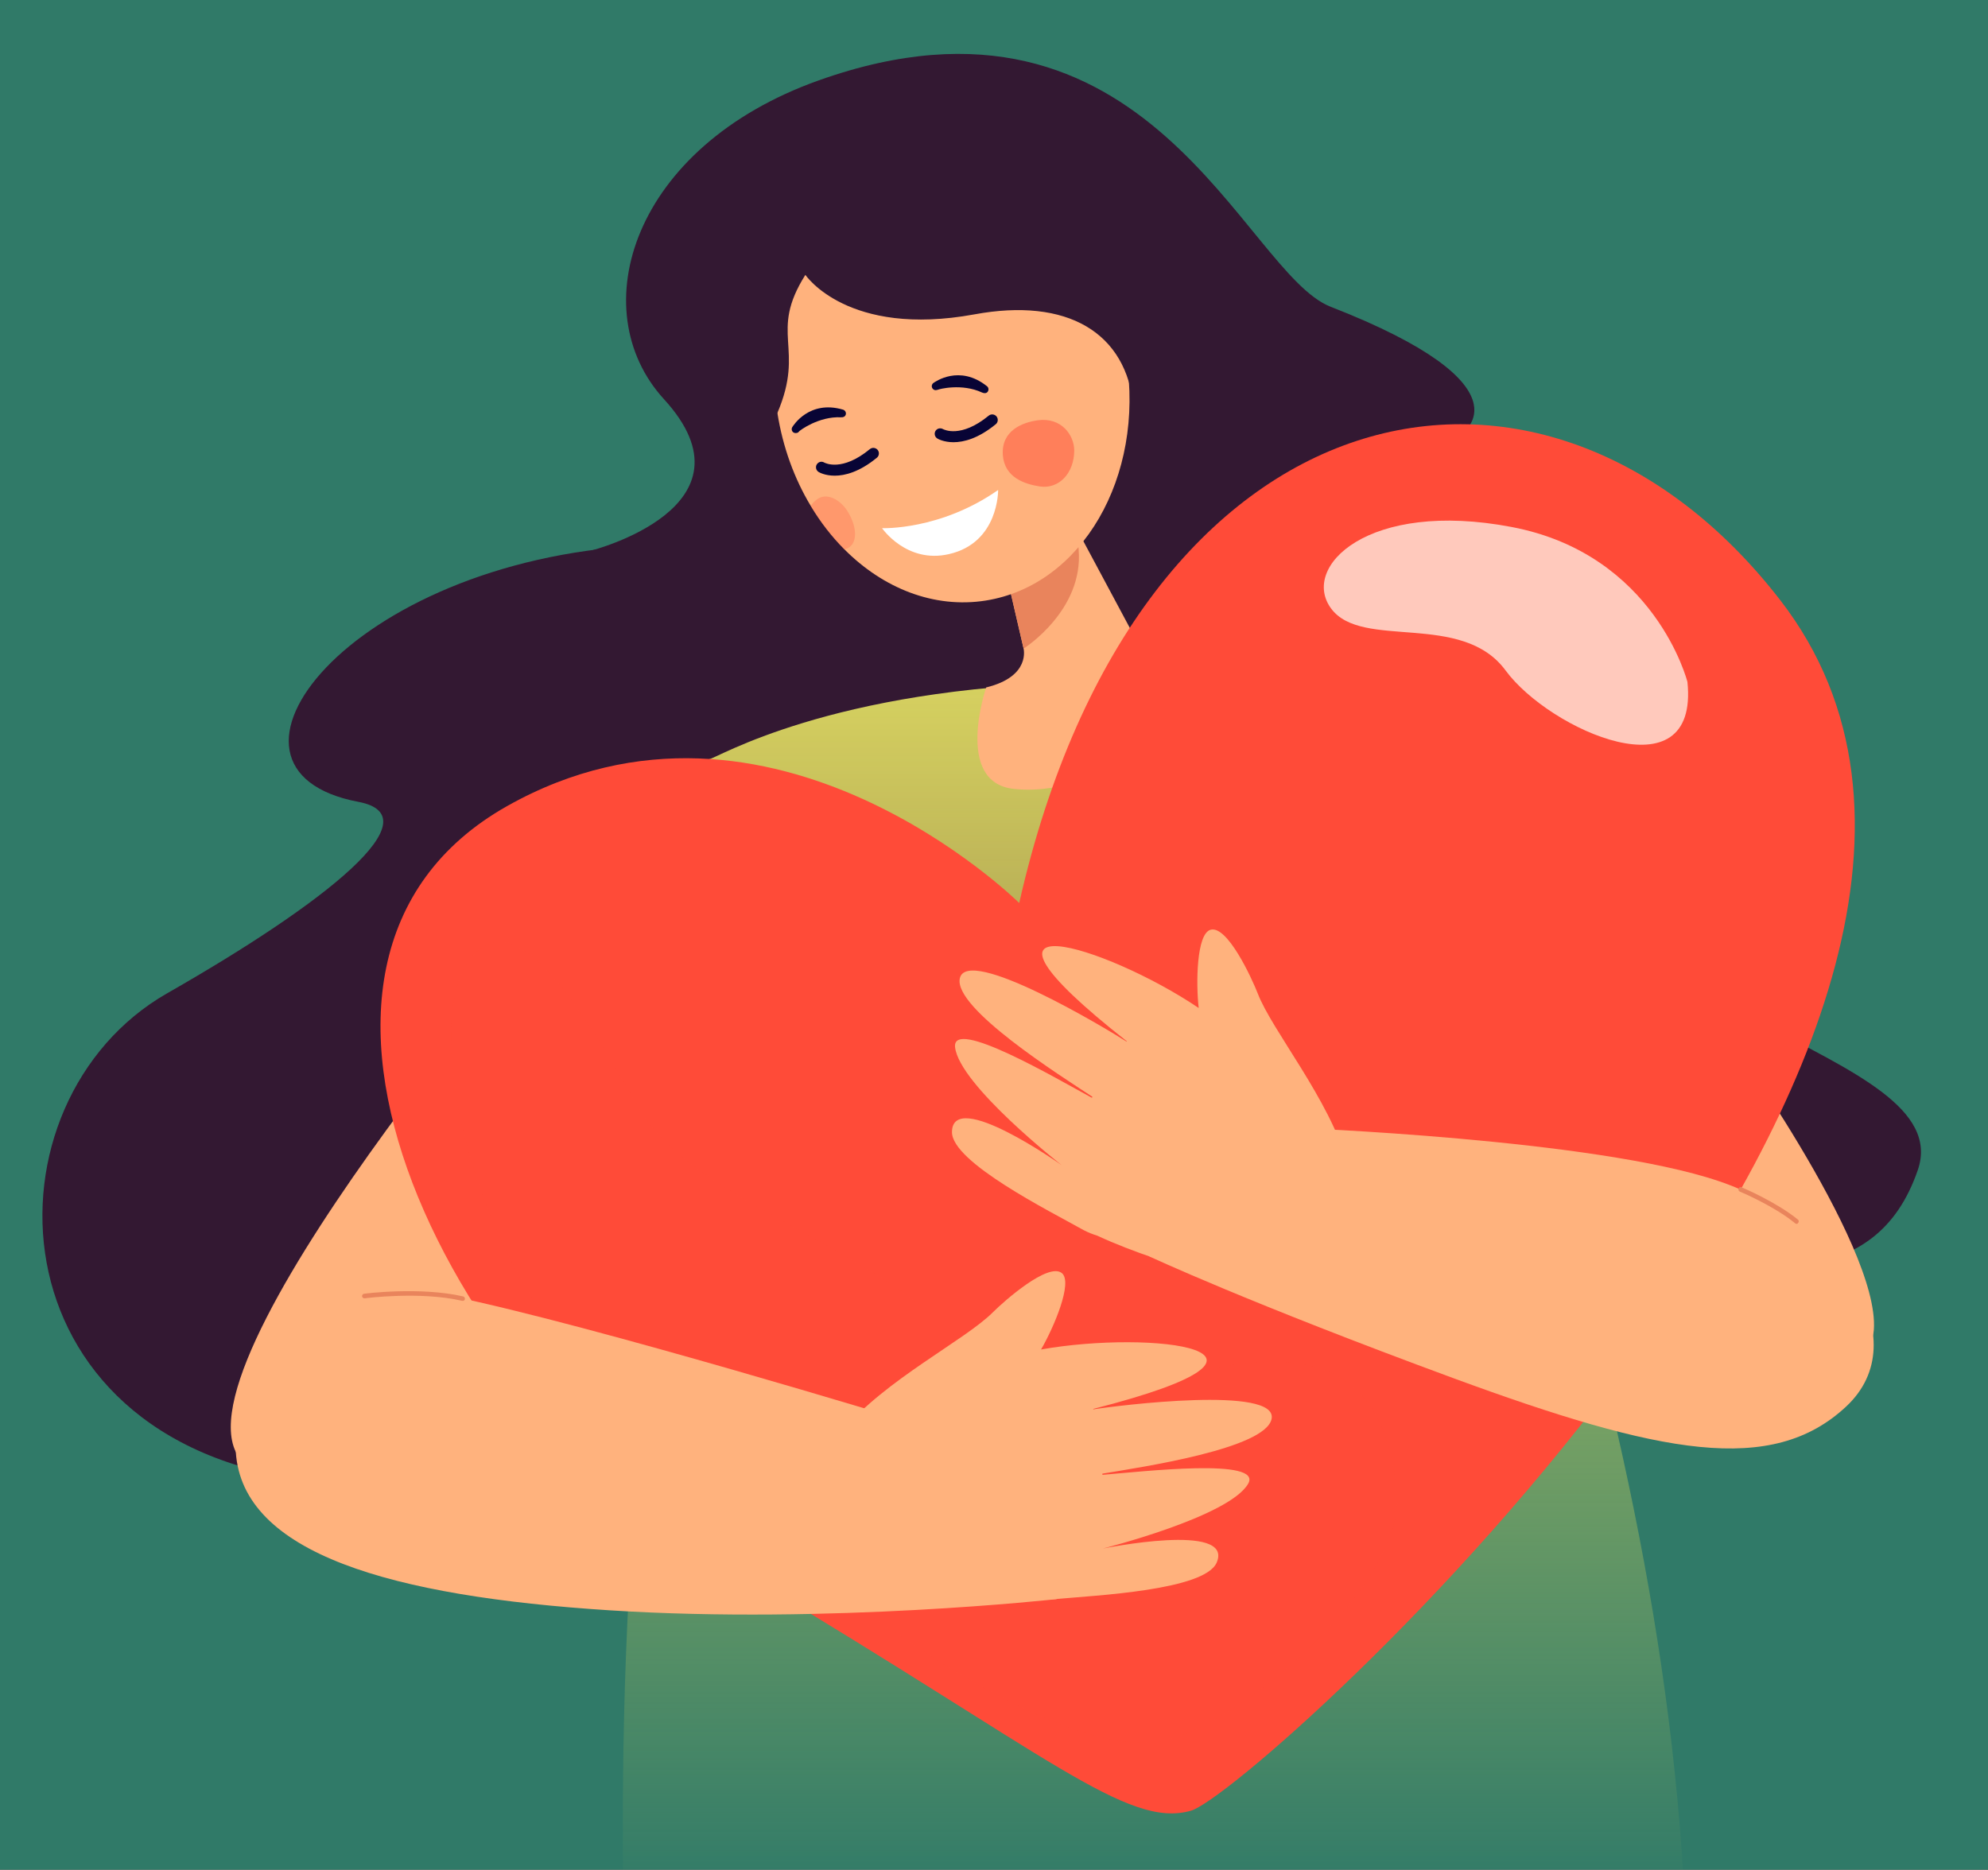
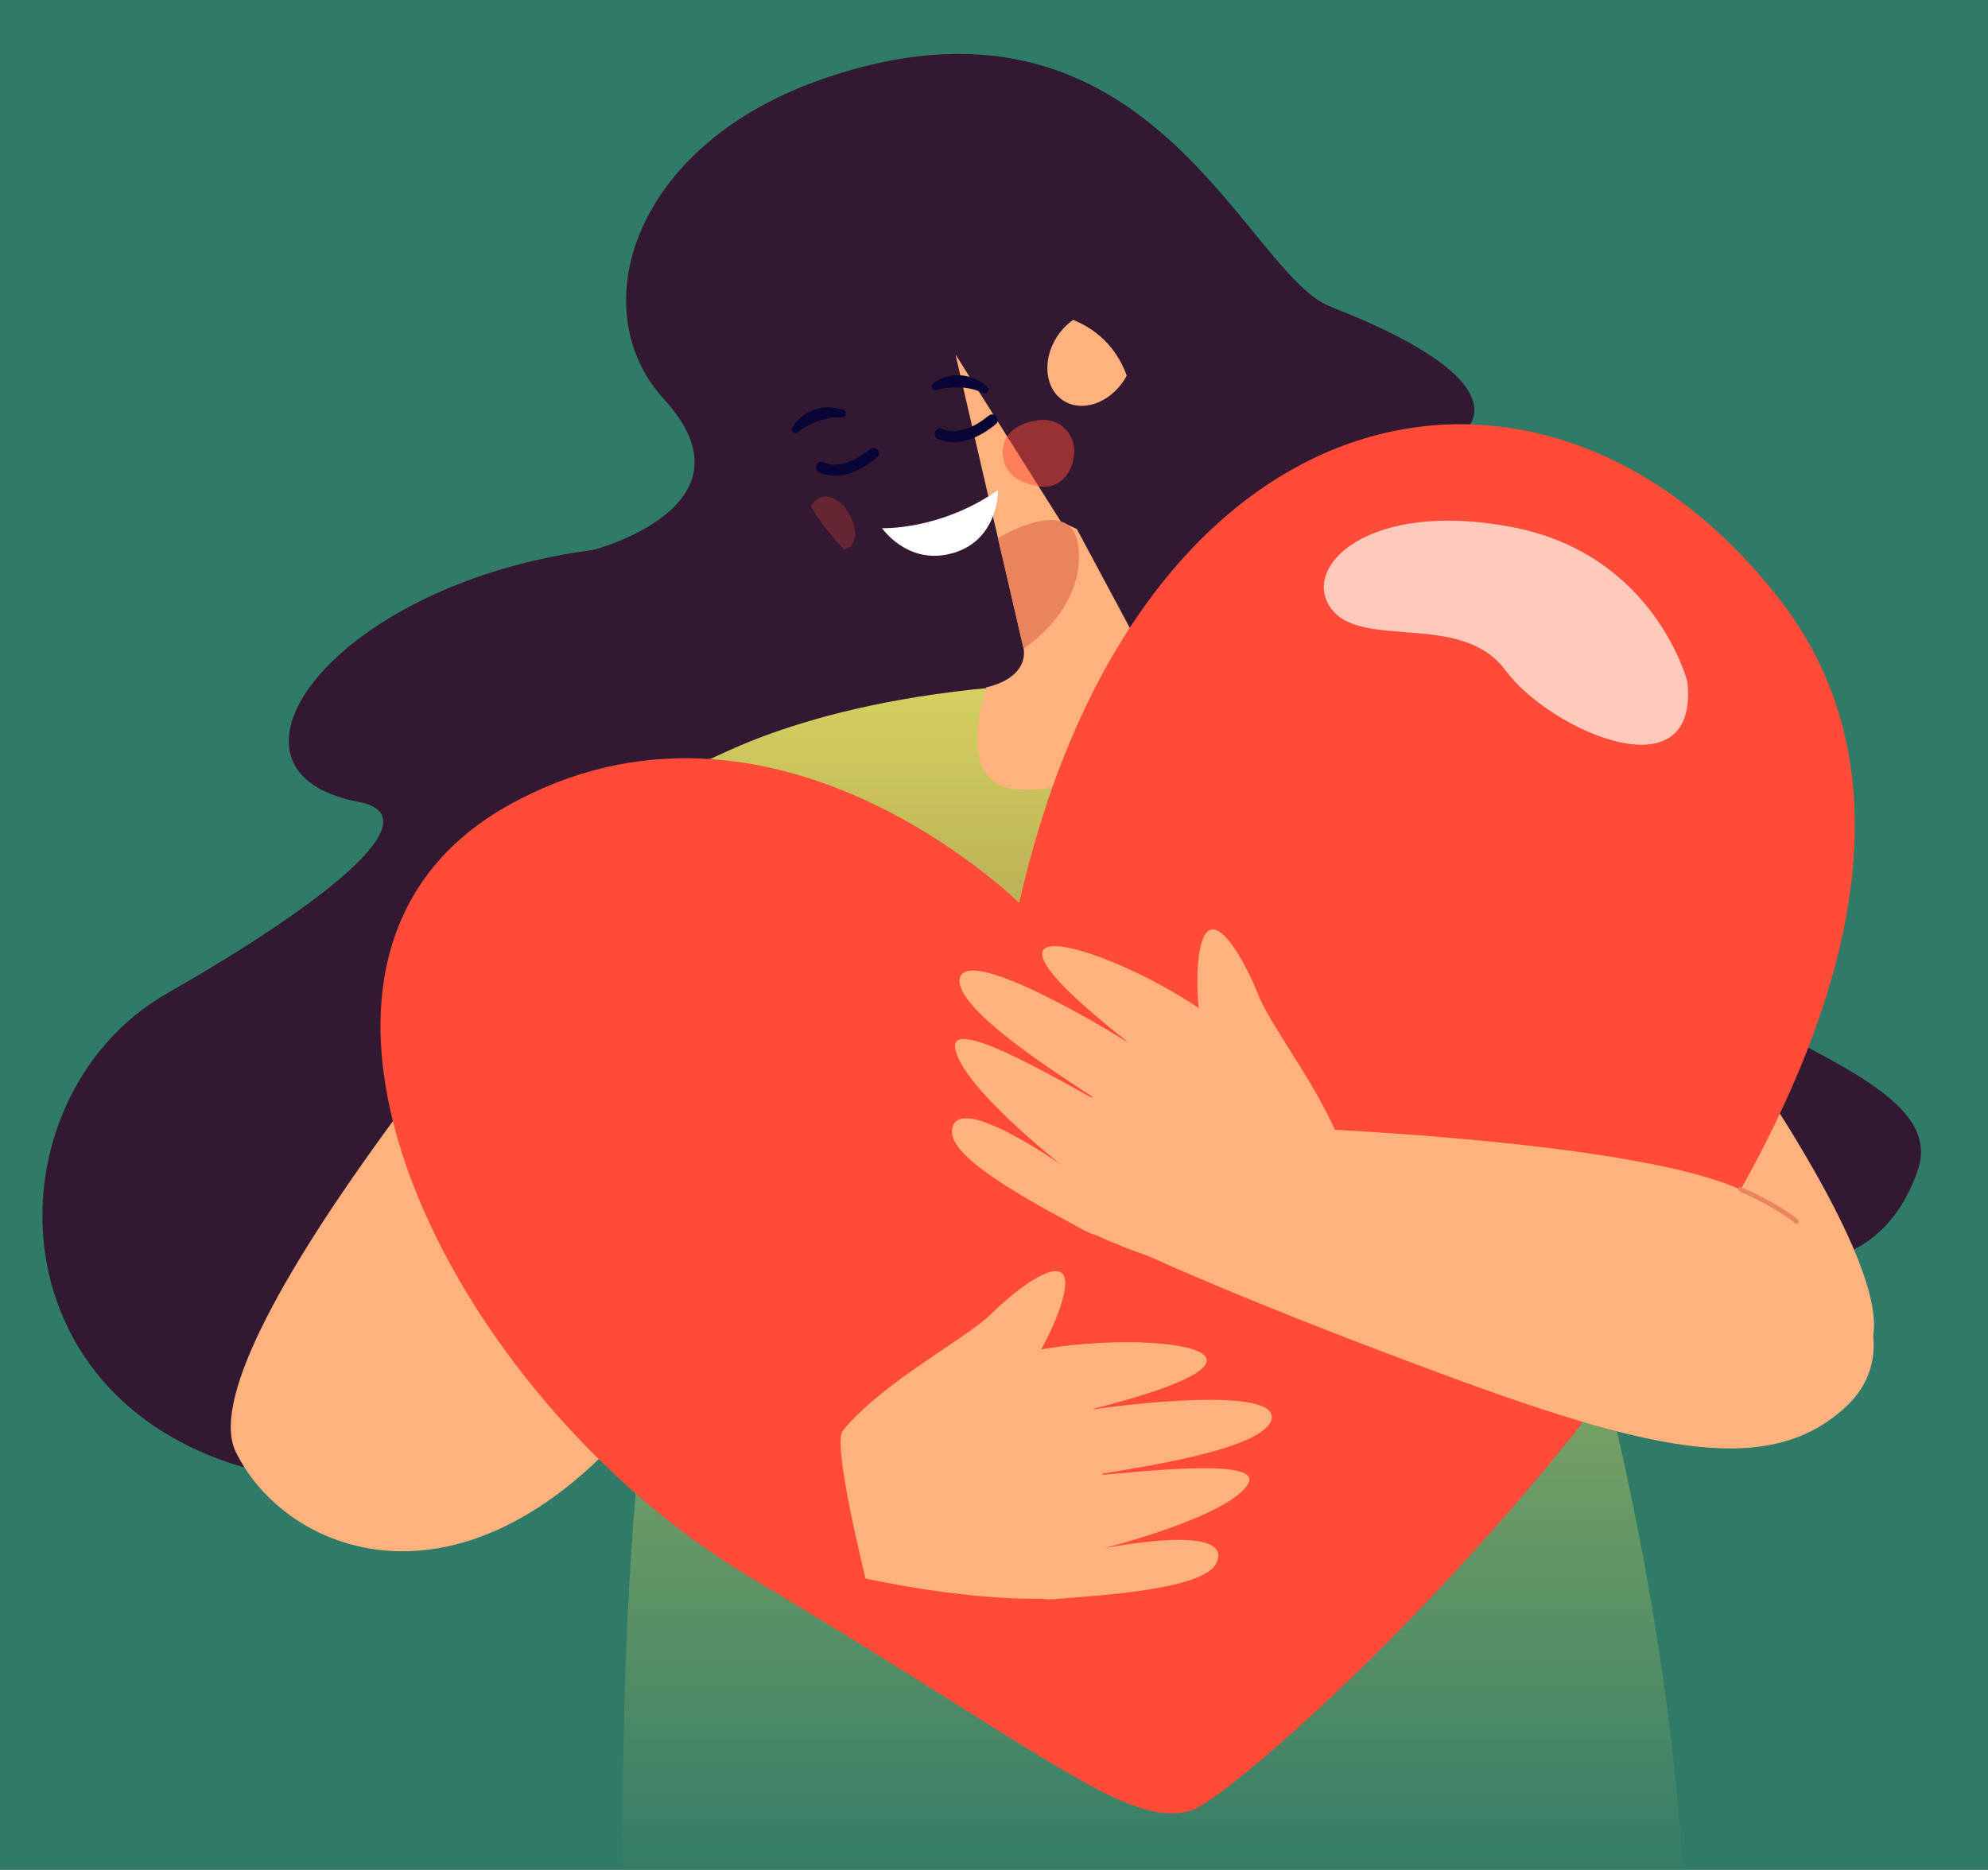
<svg xmlns="http://www.w3.org/2000/svg" width="1348" height="1268" viewBox="0 0 1348 1268" fill="none">
  <rect x="0" y="0" width="1348" height="1268" fill="#333333" stroke="none" />
  <g clip-path="url(#clip0_35:178)">
    <rect width="1348" height="1268" fill="#307A68" />
    <path d="M494.2 213.1C494.2 213.1 512 365.9 434.5 370C236.4 380.7 127.5 521.9 243 543.8C294.4 553.5 221.7 611.8 113.4 673.6C-14.4 746.6 -9.2 977.5 210.2 1004.1C429.6 1030.7 575.2 863.3 689.9 941C804.6 1018.7 996.4 850.5 1094.4 856.4C1192.4 862.3 1271.9 876.3 1300.4 793.5C1328.9 710.7 1064.9 690.7 1078.5 556.5C1092.1 422.3 841.2 408.7 896.4 384.6C1094.5 297.8 842.2 232.6 774.3 131.3C728.6 62.9 494.2 213.1 494.2 213.1Z" fill="#331832" />
    <path d="M1144.1 1346.6C784.3 1332.9 792.9 1313.5 423.5 1320.8C418.3 1129.3 428.5 853.2 498.1 673.7C480.1 662 393.2 605.4 377.9 595.4C377.9 595.3 380.3 591.8 380.4 591.6C388.5 580.2 417.1 545.4 481 514.8C485.2 514.8 562.6 466.4 734 463C763.4 462.5 792.6 465.9 821.6 471.2C822.4 471.6 864.7 478.5 886 485.1C960.9 508.4 1011.6 532.7 1045.4 553.4C1097.2 585.1 1108.8 607.3 1109.2 607.7C1109.2 609 1073.3 681.2 1022.5 704.4C1024 709 1045.1 777.4 1045.1 777.9C1101.2 965.1 1141.9 1152 1144.1 1346.6Z" fill="url(#paint0_linear_35:178)" />
    <path d="M580.237 670.077C586.019 654.49 545.454 625.069 489.633 604.362C433.812 583.655 383.873 579.504 378.091 595.091C372.309 610.677 412.874 640.099 468.695 660.806C524.517 681.512 574.456 685.663 580.237 670.077Z" fill="#331832" />
    <path d="M787 197.3C787 197.3 785.4 218.7 803.9 259.2C831 318.4 764.2 355.4 743.4 340.6C740.8 338.8 727.3 232.9 727.3 232.9L747.8 215.9L787 197.3Z" fill="#331832" />
    <path d="M700.9 213.3C700.9 213.3 767.1 264.3 757 328.7C757 328.7 784.3 287.5 782.9 273.9C781.5 260.3 765.1 213.2 765.1 213.2L700.9 213.3Z" fill="#331832" />
-     <path d="M730.1 282.4C729 282.4 728 281.6 727.8 280.5C727.6 279.3 728.5 278.1 729.7 277.9C729.8 277.9 744 275.5 749.2 266.3C749.8 265.2 751.2 264.8 752.3 265.4C753.4 266 753.8 267.4 753.2 268.5C746.9 279.7 731.1 282.3 730.4 282.4C730.4 282.4 730.3 282.4 730.1 282.4Z" fill="#FF4B38" />
    <path d="M822.1 471.3C804.5 466.8 786.6 460.5 773.3 439.3L730.2 358.8L719.3 353.7L647.9 240.4L676.7 364.9L694 439.6C694 439.6 699.3 458.8 668.7 466.2C668.7 466.2 646.7 530.5 687.3 535C753.4 542.4 822.2 471.3 822.1 471.3Z" fill="#FFB27D" />
    <path d="M731.2 370.8C731.3 371.5 731.4 372.2 731.4 372.9C734.8 414 694.3 439.7 694.3 439.7L694 439.5L676.7 364.8C689.2 357.9 707.3 349.9 719.2 353.6C725.5 355.5 730 360.7 731.2 370.8Z" fill="#E9845C" />
-     <path d="M668.3 407.3C633.3 412.8 598.9 399 572.6 372.6C564.1 364.1 556.4 354.2 549.8 343.2C538.7 324.8 530.8 303.4 527.1 279.9C514.5 199.3 557.2 125.7 622.5 115.4C687.8 105.2 751 162.2 763.7 242.8C776.3 323.4 733.6 397 668.3 407.3Z" fill="#FFB27D" />
    <path d="M762.249 257.759C772.406 241.966 770.434 222.599 757.846 214.504C745.257 206.408 726.818 212.649 716.661 228.443C706.504 244.237 708.476 263.603 721.064 271.698C733.653 279.794 752.092 273.553 762.249 257.759Z" fill="#FFB27D" />
    <path d="M598.1 358.2C598.1 358.2 637.5 359.8 676.8 332.3C676.8 332.3 677.4 368.1 643.4 375.8C614.7 382.4 598.1 358.2 598.1 358.2Z" fill="white" />
    <path d="M634.199 264.6C633.399 264.5 632.599 264 632.199 263.3C631.399 262 631.899 260.3 633.099 259.6C633.899 259.1 650.499 247 669.199 261.9C670.399 262.8 670.599 264.5 669.699 265.7C668.799 266.9 667.2 266.8 665.9 266.2C652.2 259.8 636.599 263.9 635.999 264.3C635.299 264.5 634.699 264.6 634.199 264.6Z" fill="#080435" />
    <path d="M540.3 293.6C539.5 293.8 538.6 293.7 537.9 293.2C536.7 292.3 536.5 290.6 537.4 289.4C537.9 288.7 548.7 271.1 571.6 277.8C573 278.2 573.9 279.7 573.5 281.1C573.1 282.6 571.7 283.1 570.2 283C555.1 282.3 542.2 292 541.8 292.6C541.4 293.2 540.9 293.5 540.3 293.6Z" fill="#080435" />
    <path d="M646.5 299.9C639.9 299.9 635.9 297.6 635.6 297.4C633.8 296.3 633.3 294 634.3 292.3C635.4 290.5 637.6 290 639.4 291C640 291.3 651.5 297.4 670.4 281.9C672 280.6 674.3 280.8 675.7 282.4C677 284 676.8 286.4 675.2 287.7C663.2 297.5 653.4 299.9 646.5 299.9Z" fill="#080435" />
    <path d="M566 322.6C559.4 322.6 555.4 320.3 555.1 320.1C553.3 319 552.8 316.7 553.8 315C554.9 313.2 557.1 312.6 558.9 313.7C559.5 314 571 320.1 589.8 304.6C591.4 303.3 593.7 303.5 595.1 305.1C596.4 306.7 596.2 309.1 594.6 310.4C582.8 320.1 572.9 322.6 566 322.6Z" fill="#080435" />
-     <path d="M1109.4 607.7C1109.4 607.7 1070.6 680 1022.7 704.4L1054.7 821.7L952.4 795L958.8 663.9L1078.2 595.7L1109.4 607.7Z" fill="#92A5E6" />
    <path d="M391.5 604.1C391.5 604.1 123.4 909.9 159.9 984.7C196.4 1059.4 333.3 1109.7 460.5 924.1C536.5 813.4 523.8 591.8 391.5 604.1Z" fill="#FFB27D" />
    <path d="M546.1 186.4C546.1 186.4 574.6 229 660.7 213.2C723.6 201.6 764 225.3 768.7 276.4C773.3 327.5 991.3 293.9 991.3 293.9C991.3 293.9 1040.2 261.8 902.2 208C843.3 185 779.1 -25.2 555.2 54.5C428.5 99.6 394.9 210.2 450.2 270.7C517.2 343.9 400.8 373.4 400.8 373.4L536.8 383.8C536.8 383.8 508 324.6 527.1 280.1C546.2 235.4 521 226.2 546.1 186.4Z" fill="#331832" />
    <path d="M1166.4 695.1C1166.4 695.1 1274.7 843.4 1270.6 901.8C1266.5 960.2 1094.5 817.4 1094.5 817.4L1166.4 695.1Z" fill="#FFB27D" />
    <path d="M691.1 612.4C691.1 612.4 522.9 445.7 343.8 546.7C156.5 652.4 305.3 948.4 508.5 1069.6C711.7 1190.8 764.3 1240.2 807.5 1228C850.7 1215.8 1429 694 1207.2 407.1C1048.1 201.3 771.7 256.4 691.1 612.4Z" fill="#FF4B38" />
    <path d="M1144.2 462.5C1144.2 462.5 1122.4 375.9 1025 357.4C927.6 338.8 881.7 384.5 902.6 412.7C923.5 441 991.2 414.3 1020.9 454.7C1050.7 495.2 1152.2 540.4 1144.2 462.5Z" fill="#FFC9BC" />
    <g opacity="0.3">
      <path opacity="0.3" d="M438.2 758.8C423 737.2 367.5 622.7 330.5 640.4C280.5 664.2 311.3 821.1 378 904.6C444.7 988.2 684.8 1197 786.5 1181.1C837.9 1173.1 953.1 1075 947.3 1012.7C930 825.1 714.7 1004 665.7 928.3C616.7 852.5 482.5 821.7 438.2 758.8Z" fill="#FF4B38" />
    </g>
-     <path d="M614.9 963.8C614.9 963.8 402.9 899 305.5 878.9C218.2 860.8 153.9 891.9 159.9 984.8C164.4 1053.5 264.9 1082.6 413.6 1092.1C562.3 1101.6 716.4 1084.5 716.4 1084.5C724.2 1059.9 614.9 963.8 614.9 963.8Z" fill="#FFB27D" />
    <path d="M706.3 1084.2C651.8 1085.2 586.9 1070.5 586.9 1070.5C586.9 1070.5 564.1 979.2 571.4 970.3C599.9 935.9 654.2 909 673.1 890.1C681.3 881.9 710.6 856.2 719.9 863.3C727.9 869.4 714.2 901 705.9 915.2C781 901.8 896.6 915.9 741.3 955.5C741.3 955.6 741.3 955.7 741.4 955.8C757.5 953.2 867.2 939.5 862.2 962.4C857.8 982.6 773.9 995 747.5 999.4C747.5 999.7 747.5 999.9 747.5 1000.2C774.7 998 856.7 988.5 846.3 1006.3C833.3 1028.7 747.8 1050.2 747.8 1050.2C747.8 1050.2 836.9 1032 825 1059.7C816.9 1078.6 742.3 1082 716.5 1084.4C712.7 1084.8 709.4 1084.7 706.3 1084.2Z" fill="#FFB27D" />
    <path d="M744 838C793.4 860.9 858.8 873.8 858.8 873.8C858.8 873.8 916.6 799.5 913.5 788.4C901.3 745.4 862.5 698.8 852.9 673.9C848.7 663.1 832.3 627.7 821 630.5C811.2 632.9 810.9 667.3 812.8 683.6C749.6 640.9 638.1 607.1 764.1 706.2C764 706.3 764 706.3 763.9 706.4C750.2 697.6 655.5 640.7 650.8 663.6C646.7 683.8 718.4 729.1 740.7 743.8C740.6 744 740.5 744.2 740.4 744.5C716.4 731.5 645.3 689.7 647.6 710.2C650.5 735.9 719.9 790.2 719.9 790.2C719.9 790.2 645.8 737.6 645.5 767.7C645.3 788.2 712.1 821.5 734.7 834.2C737.9 835.9 741.1 837.1 744 838Z" fill="#FFB27D" />
-     <path d="M313.8 882.2C313.7 882.2 313.6 882.2 313.4 882.2C285 875.6 247.7 880.4 247.3 880.5C246.4 880.6 245.7 880 245.5 879.2C245.4 878.3 246 877.6 246.8 877.4C247.2 877.3 285 872.5 314 879.2C314.8 879.4 315.4 880.2 315.2 881.1C315.2 881.7 314.6 882.2 313.8 882.2Z" fill="#E9845C" />
    <path d="M876.4 764.8C876.4 764.8 1081 772.4 1165.4 801C1248.1 829 1300.4 908.6 1251.8 953.9C1201.5 1000.9 1125.8 986.2 985.9 934.8C846 883.3 779.4 852.1 779.4 852.1C782.4 826.5 876.4 764.8 876.4 764.8Z" fill="#FFB27D" />
    <path d="M1218.2 830C1217.9 830 1217.5 829.9 1217.2 829.6C1203.2 818 1180 808.2 1179.7 808.1C1178.9 807.8 1178.5 806.8 1178.9 806C1179.2 805.2 1180.1 804.8 1180.9 805.2C1181.9 805.6 1204.7 815.3 1219.1 827.1C1219.8 827.6 1219.9 828.6 1219.3 829.3C1219.1 829.8 1218.6 830 1218.2 830Z" fill="#E9845C" />
    <g opacity="0.7">
      <path opacity="0.7" d="M680 308.8C678.7 291.9 693.5 286.4 703.8 285C719.8 282.9 728.4 295.2 728.4 305.5C728.4 320.9 718 331.9 705 329.9C694.8 328.3 681.2 323.9 680 308.8Z" fill="#FF4B38" />
    </g>
    <g opacity="0.5">
      <path opacity="0.5" d="M573.7 372.2C573.3 372.3 572.9 372.5 572.5 372.6C564 364.1 556.3 354.2 549.7 343.2C550.7 341.7 551.8 340.4 553 339.4C560.3 332.9 570.2 339.3 574.8 346.9C581.8 358.3 581.4 369.7 573.7 372.2Z" fill="#FF4B38" />
    </g>
  </g>
  <defs>
    <linearGradient id="paint0_linear_35:178" x1="761" y1="462.951" x2="761" y2="1286" gradientUnits="userSpaceOnUse">
      <stop stop-color="#D6D160" />
      <stop offset="1" stop-color="#E7E15C" stop-opacity="0" />
    </linearGradient>
    <clipPath id="clip0_35:178">
      <rect width="1348" height="1268" fill="white" />
    </clipPath>
  </defs>
</svg>